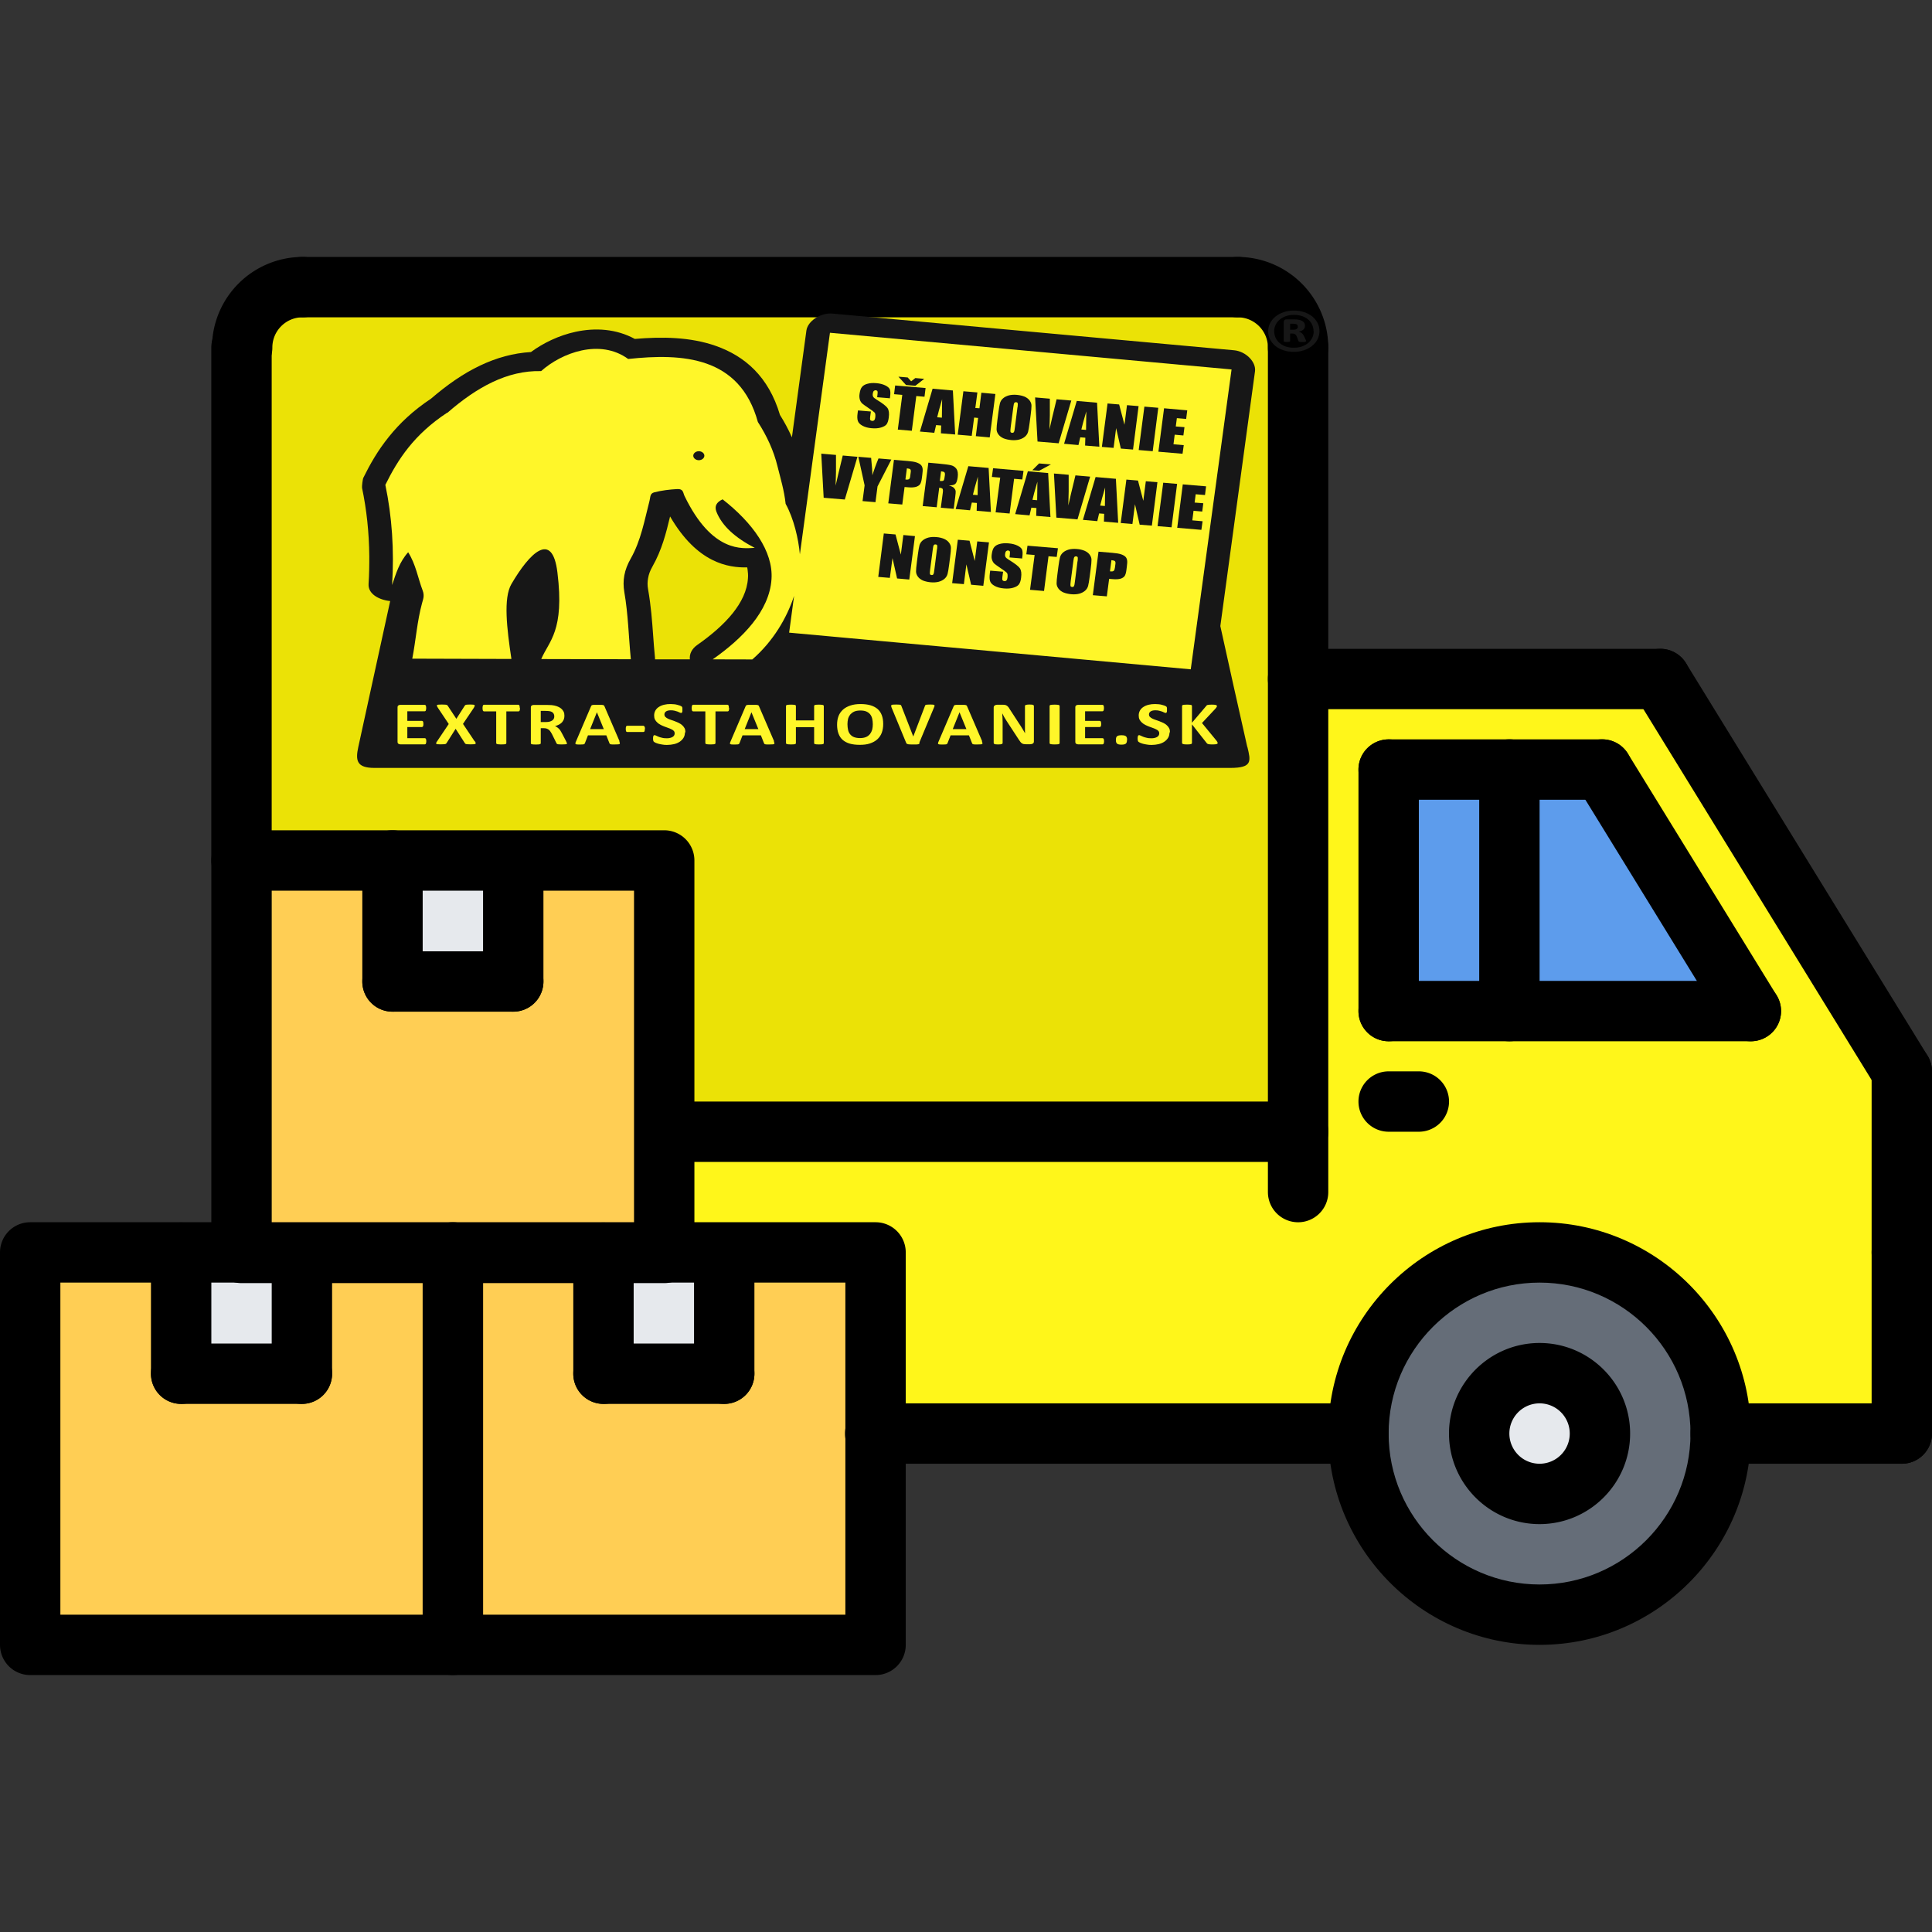
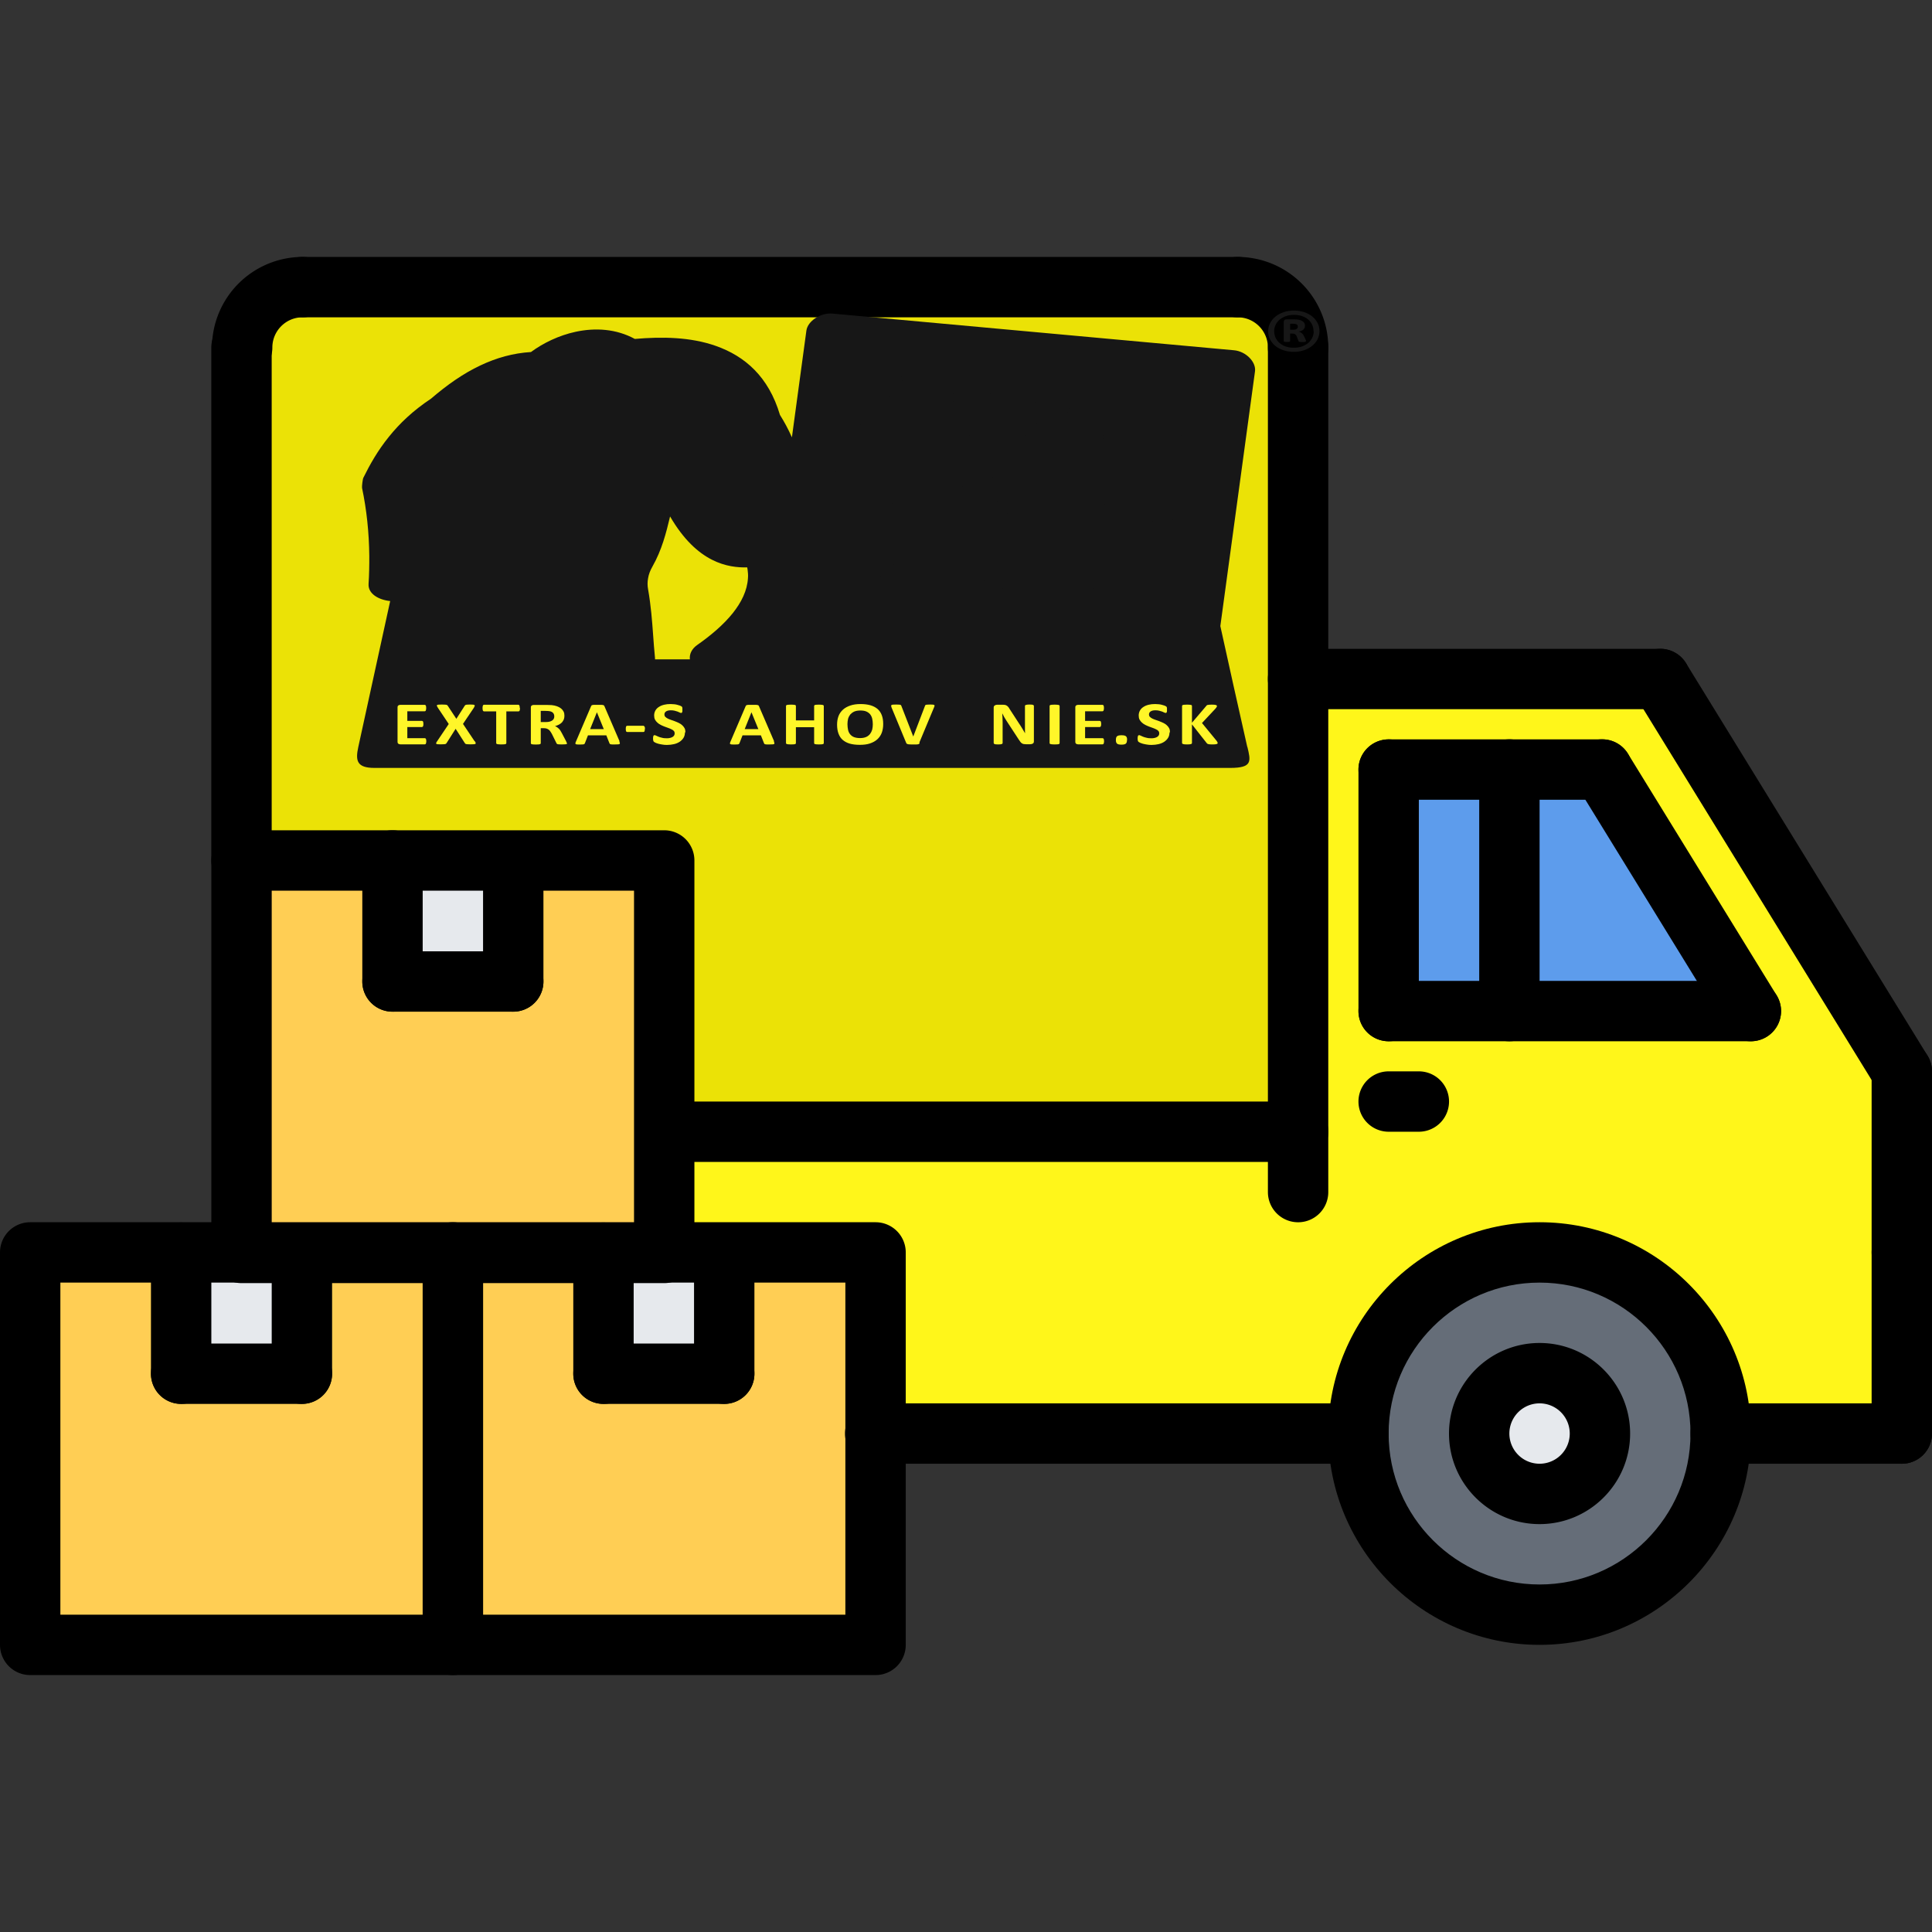
<svg xmlns="http://www.w3.org/2000/svg" xmlns:ns1="http://sodipodi.sourceforge.net/DTD/sodipodi-0.dtd" xmlns:ns2="http://www.inkscape.org/namespaces/inkscape" id="icons" version="1.1" viewBox="0 0 64 64" ns1:docname="stehovaci-auto.svg" ns2:version="0.92.4 (5da689c313, 2019-01-14)">
  <rect x="0" y="0" width="64" height="64" fill="#333333" stroke="none" />
  <ns1:namedview pagecolor="#ffffff" bordercolor="#666666" borderopacity="1" objecttolerance="10" gridtolerance="10" guidetolerance="10" ns2:pageopacity="0" ns2:pageshadow="2" ns2:window-width="1280" ns2:window-height="972" id="namedview101" showgrid="false" ns2:zoom="7.651571" ns2:cx="52.202165" ns2:cy="21.033429" ns2:window-x="-8" ns2:window-y="-8" ns2:window-maximized="1" ns2:current-layer="g583" />
  <defs id="defs97">
    <style id="style448" type="text/css">.fil0,.fil2,.fil3{fill:#2b2a29}.fil2,.fil3{fill-rule:nonzero}.fil2{fill:#fff61a}</style>
    <style id="style3808" type="text/css">
   
    .fil1 {fill:#FFF629}
    .fil0 {fill:#171717}
    .fil2 {fill:#FFF629;fill-rule:nonzero}
    .fil3 {fill:#171717;fill-rule:nonzero}
   
  </style>
  </defs>
  <g id="g10" fill="#e6e9ed">
    <path id="path2" d="M51 45.49a2 2 0 1 1 .001 3.999A2 2 0 0 1 51 45.49z" />
    <path id="path4" d="M23.99 41.51v4h-4V41.5H22v-.01h1.99z" />
    <path id="path6" d="M17 28.52v3.99h-4V28.5h4z" />
    <path id="path8" d="M10 41.51v4H6v-4.02h2v.01h2z" />
  </g>
  <path id="path12" fill="#5d9cec" d="M46 25.49h4v8h-4z" />
  <path id="path14" fill="#ebe206" fill-opacity="1" d="M43 22.49v15H22V28.5H8V11.51h.02c0-1.1.9-2 2-2H41a2 2 0 0 1 2 2z" />
  <path id="path16" d="M22 41.49v.01h-7v-.01z" />
  <path id="path18" fill="#5d9cec" d="M53.08 25.49l4.92 8h-8v-8z" />
  <path id="path20" fill="#fff61a" fill-opacity="1" d="M53.08 25.49H46v8h12zm-10.08-3h12l8 13v12h-6c0-3.32-2.69-6-6-6s-6 2.68-6 6H29v-6h-7v-4h21z" />
  <path id="path22" fill="#656d78" d="M51 41.49c3.31 0 6 2.68 6 6 0 3.31-2.69 6-6 6s-6-2.69-6-6c0-3.32 2.69-6 6-6zm2 6a2 2 0 1 0-3.999-.001A2 2 0 0 0 53 47.49z" />
  <path id="path24" fill="#ffce54" d="M22 37.49v4H8V28.5h5v4.01h4V28.5h5z" />
  <path id="path26" fill="#ffce54" d="M15 41.5v12.99H1v-13h5v4.02h4V41.5z" />
  <path id="path28" fill="#ffce54" d="M29 47.49v7H15V41.5h4.99v4.01h4v-4.02H29z" />
  <path id="path30" d="M63 42.488a1 1 0 0 1-1-1v-5.995a1 1 0 1 1 2 0v5.995a1 1 0 0 1-1 1z" />
  <path id="path32" d="M63.001 36.493a1 1 0 0 1-.853-.476l-8-13a1 1 0 0 1 1.703-1.049l8 13a1 1 0 0 1-.85 1.525z" />
  <path id="path34" d="M58.001 34.493a1 1 0 0 1-.853-.476l-4.924-8.002a1 1 0 1 1 1.703-1.049l4.924 8.002a1 1 0 0 1-.85 1.525z" />
  <path id="path36" d="M55 23.493H43.001a1 1 0 1 1 0-2H55a1 1 0 1 1 0 2z" />
  <path id="path38" d="M43.001 40.489a1 1 0 0 1-1-1V11.513a1 1 0 1 1 2 0V39.49a.999.999 0 0 1-1 .999z" />
  <path id="path40" d="M43.001 38.49H22.992a1 1 0 1 1 0-2h20.009a1 1 0 1 1 0 2z" />
  <path id="path42" d="M8 29.504a1 1 0 0 1-1-1V11.513a1 1 0 1 1 2 0v16.991a1 1 0 0 1-1 1z" />
  <path id="path44" d="M40.999 10.511H10.024a1 1 0 1 1 0-2h30.975a1 1 0 1 1 0 2z" />
  <path id="path46" d="M45 48.488H28.992a1 1 0 1 1 0-2H45a1 1 0 1 1 0 2z" />
  <path id="path48" d="M63 48.488a1 1 0 0 1-1-1v-6a1 1 0 1 1 2 0v6a1 1 0 0 1-1 1z" />
  <path id="path50" d="M51 50.488c-1.654 0-3-1.346-3-3s1.346-3 3-3 3 1.346 3 3-1.346 3-3 3zm0-4a1 1 0 1 0 0 2 1 1 0 0 0 0-2z" />
  <path id="path52" d="M51 54.488c-3.859 0-7-3.141-7-7s3.141-7 7-7 7 3.141 7 7-3.141 7-7 7zm0-12c-2.757 0-5 2.243-5 5s2.243 5 5 5 5-2.243 5-5-2.243-5-5-5z" />
  <path id="path54" d="M63 48.488h-6a1 1 0 1 1 0-2h6a1 1 0 1 1 0 2z" />
  <path id="path56" d="M46.001 34.493a1 1 0 0 1-1-1v-8a1 1 0 1 1 2 0v8a1 1 0 0 1-1 1z" />
  <path id="path58" d="M58 34.493H46.001a1 1 0 1 1 0-2H58a1 1 0 1 1 0 2z" />
  <path id="path60" d="M53.076 26.493h-7.075a1 1 0 1 1 0-2h7.075a1 1 0 1 1 0 2z" />
  <path id="path62" d="M50.001 34.493a1 1 0 0 1-1-1v-8.002a1 1 0 1 1 2 0v8.002a1 1 0 0 1-1 1z" />
  <path id="path64" d="M47.001 37.49h-1a1 1 0 1 1 0-2h1a1 1 0 1 1 0 2z" />
  <path id="path66" d="M15.002 55.489H1a1 1 0 0 1-1-1V41.488a1 1 0 0 1 1-1h14.002a1 1 0 0 1 1 1v13.001a1 1 0 0 1-1 1zM2 53.489h12.002V42.488H2z" />
  <path id="path68" d="M29.004 55.489H15.002a1 1 0 0 1-1-1V41.488a1 1 0 0 1 1-1h14.002a1 1 0 0 1 1 1v13.001a1 1 0 0 1-1 1zm-13.002-2h12.002V42.488H16.002z" />
  <path id="path70" d="M22.003 42.505H8.001a1 1 0 0 1-1-1V28.504a1 1 0 0 1 1-1h14.002a1 1 0 0 1 1 1v13.001a1 1 0 0 1-1 1zm-13.002-2h12.002V29.504H9.001z" />
  <path id="path72" d="M6.001 46.506a1 1 0 0 1-1-1v-4.009a1 1 0 1 1 2 0v4.009a1 1 0 0 1-1 1z" />
  <path id="path74" d="M10.001 46.506h-4a1 1 0 1 1 0-2h4a1 1 0 1 1 0 2z" />
  <path id="path76" d="M10.001 46.506a1 1 0 0 1-1-1v-3.992a1 1 0 1 1 2 0v3.992a1 1 0 0 1-1 1z" />
  <path id="path78" d="M19.991 46.506a1 1 0 0 1-1-1v-4.009a1 1 0 1 1 2 0v4.009a1 1 0 0 1-1 1z" />
  <path id="path80" d="M23.991 46.506h-4a1 1 0 1 1 0-2h4a1 1 0 1 1 0 2z" />
  <path id="path82" d="M23.991 46.506a1 1 0 0 1-1-1v-3.992a1 1 0 1 1 2 0v3.992a1 1 0 0 1-1 1z" />
  <path id="path84" d="M13.002 33.513a1 1 0 0 1-1-1v-4.009a1 1 0 1 1 2 0v4.009a1 1 0 0 1-1 1z" />
  <path id="path86" d="M17.002 33.513h-4a1 1 0 1 1 0-2h4a1 1 0 1 1 0 2z" />
  <path id="path88" d="M17.002 33.513a1 1 0 0 1-1-1v-3.992a1 1 0 1 1 2 0v3.992a1 1 0 0 1-1 1z" />
  <path id="path90" d="M8.022 12.513a1 1 0 0 1-1-1 3.006 3.006 0 0 1 3.002-3.002 1 1 0 1 1 0 2c-.553 0-1.002.449-1.002 1.002s-.447 1-1 1z" />
  <path id="path92" d="M43.001 12.513c-.553 0-1-.447-1-1s-.449-1.002-1.002-1.002a1 1 0 1 1 0-2 3.006 3.006 0 0 1 3.002 3.002 1 1 0 0 1-1 1z" />
  <g id="g583" transform="matrix(0.004,0,0,0.003,10.61,6.643)" style="clip-rule:evenodd;fill-rule:evenodd;image-rendering:optimizeQuality;shape-rendering:geometricPrecision;text-rendering:geometricPrecision">
    <g style="clip-rule:evenodd;fill-rule:evenodd;image-rendering:optimizeQuality;shape-rendering:geometricPrecision;text-rendering:geometricPrecision" id="g3953" transform="matrix(1,0,0,1.08,-6217.206,-11999.902)">
      <g id="Layer_x0020_1">
        <g id="_706801768">
          <path id="path3813" d="m 8989,15802 h 289 c -5,-52 14,-107 62,-148 110,-95 215,-204 293,-324 71,-110 120,-230 126,-359 0,0 0,0 0,0 2,-29 0,-58 -3,-86 -1,-8 -2,-15 -3,-23 -156,4 -414,-42 -639,-521 -33,170 -68,342 -146,512 -19,41 -31,80 -36,119 -6,38 -6,76 0,115 24,169 33,321 42,473 4,69 8,138 15,225 0,6 1,12 0,18 z m 4906,895 c 28,145 44,215 -142,215 H 6666 c -146,0 -159,-73 -134,-214 l 264,-1492 c -95,-12 -184,-74 -179,-174 v 0 c 3,-53 4,-101 5,-144 1,-48 1,-96 1,-142 -2,-242 -22,-474 -60,-697 -2,-14 5,-91 11,-104 56,-140 120,-279 211,-418 89,-137 200,-268 349,-390 131,-139 266,-257 409,-340 133,-78 272,-126 419,-137 101,-92 231,-170 370,-207 163,-43 335,-31 490,73 227,-24 460,-20 670,71 242,105 438,315 532,706 36,71 69,146 97,224 1,2 1,3 2,5 l 120,-1092 c 11,-97 118,-184 216,-173 l 3326,375 c 97,11 184,119 173,216 l -287,2604 c 73,412 148,824 223,1235 z" class="fil0" ns2:connector-curvature="0" style="fill:#171717" />
-           <path id="path3815" d="m 7270,13281 c 241,-259 495,-435 776,-426 169,-187 487,-335 721,-124 447,-59 924,-30 1074,644 75,144 131,293 163,455 24,120 55,244 67,382 68,152 106,357 118,516 l 249,-2265 3326,375 -338,3066 -3326,-375 41,-376 c -60,225 -172,463 -346,650 -109,0 -219,-1 -328,-1 244,-211 470,-491 487,-821 15,-283 -157,-576 -405,-815 -51,29 -68,70 -52,124 47,150 160,271 318,372 -98,6 -352,56 -582,-532 -12,-31 -8,-72 -59,-69 -64,4 -129,14 -190,33 -39,12 -32,51 -40,86 -42,200 -71,407 -156,592 -54,117 -69,224 -53,342 32,227 36,458 54,687 -247,-1 -494,-2 -742,-2 64,-186 194,-285 134,-886 -43,-434 -232,-196 -381,119 -68,144 -38,454 0,766 -274,-1 -548,-2 -821,-3 30,-190 40,-383 81,-568 8,-38 22,-73 5,-129 -40,-130 -56,-265 -120,-391 -73,100 -101,218 -133,335 18,-358 -1,-699 -56,-1024 104,-261 238,-515 511,-737 z" class="fil1" ns2:connector-curvature="0" style="fill:#fff629" />
          <path id="path3817" d="m 9352,13674 c 25,0 46,21 46,46 0,25 -21,46 -46,46 -25,0 -46,-21 -46,-46 0,-25 21,-46 46,-46 z" class="fil0" ns2:connector-curvature="0" style="fill:#171717" />
          <path id="path3819" d="m 7095,16638 c 0,6 0,11 -1,15 -1,4 -1,7 -2,10 -1,3 -2,4 -4,6 -1,1 -3,2 -5,2 h -202 c -7,0 -13,-2 -17,-6 -5,-4 -7,-11 -7,-20 v -352 c 0,-9 2,-16 7,-20 5,-4 10,-6 17,-6 h 201 c 2,0 4,1 5,2 1,1 3,3 4,5 1,3 2,6 2,10 1,4 1,9 1,16 0,6 0,11 -1,15 -1,4 -1,7 -2,10 -1,3 -2,4 -4,6 -1,1 -3,2 -5,2 h -144 v 98 h 121 c 2,0 4,1 5,2 2,1 3,3 4,5 1,2 2,6 2,10 1,4 1,9 1,15 0,6 0,11 -1,15 -1,4 -1,7 -2,9 -1,2 -2,4 -4,5 -1,1 -3,2 -5,2 h -121 v 114 h 145 c 2,0 4,1 5,2 2,1 3,3 4,6 1,2 2,6 2,10 1,4 1,9 1,15 z" class="fil2" ns2:connector-curvature="0" style="fill:#fff629;fill-rule:nonzero" />
          <path d="m 7497,16639 c 4,7 6,13 7,17 1,4 0,8 -2,10 -3,2 -7,4 -14,4 -7,1 -16,1 -27,1 -10,0 -17,0 -23,-1 -6,0 -10,-1 -13,-2 -3,-1 -6,-2 -7,-4 -1,-2 -3,-4 -4,-6 l -76,-146 -75,146 c -1,2 -3,5 -4,6 -1,2 -4,3 -7,4 -3,1 -8,2 -14,2 -6,0 -13,1 -23,1 -11,0 -19,0 -25,-1 -6,-1 -10,-2 -12,-4 -2,-2 -2,-6 -1,-10 1,-4 4,-10 8,-17 l 96,-176 -90,-166 c -4,-8 -6,-14 -8,-18 -1,-4 -1,-8 2,-10 2,-2 7,-4 13,-4 6,-1 16,-1 27,-1 10,0 18,0 23,1 6,0 10,1 14,2 3,1 6,2 7,4 1,2 3,4 4,6 l 71,133 69,-133 c 1,-2 3,-5 4,-6 1,-2 4,-3 6,-4 3,-1 7,-2 12,-2 5,0 13,-1 22,-1 10,0 19,0 25,1 6,1 10,2 12,4 2,2 3,6 2,10 -1,4 -4,10 -7,18 l -90,165 96,177 z" class="fil2" id="1" ns2:connector-curvature="0" style="fill:#fff629;fill-rule:nonzero" />
          <path d="m 7871,16300 c 0,6 0,11 -1,16 -1,4 -1,8 -2,10 -1,3 -2,5 -4,6 -1,1 -3,2 -5,2 h -101 v 325 c 0,2 -1,4 -2,6 -1,2 -4,3 -7,4 -3,1 -7,2 -13,2 -5,1 -12,1 -20,1 -8,0 -14,0 -20,-1 -5,-1 -10,-1 -13,-2 -3,-1 -5,-2 -7,-4 -1,-2 -2,-4 -2,-6 v -325 h -101 c -2,0 -4,-1 -5,-2 -1,-1 -3,-3 -4,-6 -1,-3 -2,-6 -2,-10 -1,-4 -1,-9 -1,-16 0,-6 0,-11 1,-16 1,-4 1,-8 2,-10 1,-3 2,-4 4,-6 1,-1 3,-2 5,-2 h 284 c 2,0 4,1 5,2 2,1 3,3 4,6 1,3 2,6 2,10 1,4 1,10 1,16 z" class="fil2" id="2" ns2:connector-curvature="0" style="fill:#fff629;fill-rule:nonzero" />
          <path d="m 8261,16659 c 0,2 0,4 -1,6 -1,2 -3,3 -6,4 -3,1 -8,2 -14,2 -6,0 -14,1 -25,1 -9,0 -16,0 -21,-1 -5,0 -9,-1 -12,-2 -3,-1 -5,-3 -6,-4 -1,-2 -2,-4 -3,-6 l -36,-90 c -4,-10 -9,-19 -13,-27 -4,-8 -9,-15 -14,-20 -5,-5 -11,-9 -18,-12 -7,-3 -14,-4 -23,-4 h -26 v 154 c 0,2 -1,4 -2,6 -1,2 -4,3 -7,4 -3,1 -7,2 -12,2 -5,1 -12,1 -20,1 -8,0 -14,0 -20,-1 -5,-1 -9,-1 -13,-2 -3,-1 -5,-2 -6,-4 -1,-2 -2,-4 -2,-6 v -366 c 0,-9 2,-16 7,-20 5,-4 10,-6 17,-6 h 104 c 11,0 19,0 26,1 7,0 13,1 19,1 16,2 31,6 44,12 13,6 24,13 33,22 9,9 16,20 21,32 5,12 7,26 7,43 0,13 -2,26 -5,37 -4,11 -9,21 -15,30 -7,9 -15,16 -25,23 -10,6 -21,12 -33,16 6,3 12,6 17,11 5,4 10,9 15,15 5,6 9,13 13,20 4,8 8,16 12,26 l 34,80 c 3,8 5,14 6,17 1,4 2,6 2,9 z m -106,-274 c 0,-13 -3,-25 -9,-34 -6,-9 -16,-16 -30,-19 -4,-1 -9,-2 -14,-2 -5,-1 -13,-1 -22,-1 h -37 v 114 h 42 c 12,0 22,-1 31,-4 9,-3 16,-7 22,-12 6,-5 10,-11 13,-18 3,-7 4,-15 4,-24 z" class="fil2" id="3" ns2:connector-curvature="0" style="fill:#fff629;fill-rule:nonzero" />
          <path d="m 8693,16639 c 2,7 4,13 5,18 1,4 0,8 -2,10 -2,2 -6,4 -12,4 -6,1 -14,1 -24,1 -11,0 -19,0 -25,0 -6,0 -10,-1 -14,-2 -3,-1 -5,-2 -6,-4 -1,-2 -2,-4 -3,-6 l -26,-81 h -152 l -25,79 c -1,3 -2,5 -3,7 -1,2 -4,4 -6,5 -3,1 -7,2 -13,2 -6,0 -13,1 -22,1 -10,0 -17,0 -22,-1 -5,-1 -9,-2 -11,-4 -2,-2 -3,-6 -2,-10 1,-4 2,-10 5,-17 l 124,-358 c 1,-4 3,-6 4,-9 2,-2 4,-4 8,-5 4,-1 9,-2 15,-2 6,0 15,0 26,0 12,0 22,0 29,0 7,0 13,1 17,2 4,1 7,3 9,5 2,2 3,5 4,9 l 125,358 z m -185,-296 v 0 l -56,172 h 113 z" class="fil2" id="4" ns2:connector-curvature="0" style="fill:#fff629;fill-rule:nonzero" />
          <path d="m 9237,16549 c 0,21 -4,40 -12,56 -8,16 -19,29 -32,40 -14,11 -29,19 -47,24 -18,5 -37,8 -58,8 -14,0 -27,-1 -39,-4 -12,-2 -22,-5 -32,-8 -9,-3 -17,-7 -23,-10 -6,-4 -11,-7 -13,-9 -3,-3 -5,-7 -6,-12 -1,-5 -2,-12 -2,-22 0,-6 0,-12 1,-16 0,-4 1,-8 2,-11 1,-3 2,-5 4,-6 2,-1 3,-2 6,-2 3,0 7,2 12,5 5,3 12,7 20,11 8,4 18,8 30,11 11,4 25,5 40,5 10,0 19,-1 27,-4 8,-2 15,-6 20,-10 6,-4 10,-10 13,-16 3,-6 4,-14 4,-21 0,-9 -2,-17 -7,-24 -5,-7 -11,-12 -20,-17 -8,-5 -17,-10 -27,-14 -10,-4 -21,-9 -31,-14 -11,-5 -21,-11 -31,-17 -10,-6 -19,-14 -27,-23 -8,-9 -15,-19 -20,-31 -5,-12 -7,-26 -7,-43 0,-19 4,-36 11,-51 7,-15 17,-27 29,-36 12,-10 26,-17 43,-22 16,-5 34,-7 53,-7 9,0 19,1 29,2 10,1 19,3 27,6 8,3 16,5 22,8 6,3 11,6 13,8 2,2 3,4 4,5 1,1 1,3 2,6 1,2 1,5 1,9 0,4 0,8 0,14 0,6 0,11 0,15 0,4 -1,8 -2,10 -1,3 -2,5 -3,6 -1,1 -3,2 -6,2 -2,0 -6,-1 -11,-4 -5,-3 -11,-6 -18,-10 -7,-3 -16,-6 -25,-9 -10,-3 -20,-4 -31,-4 -9,0 -17,1 -23,3 -7,2 -12,5 -17,9 -4,4 -8,8 -10,14 -2,5 -3,11 -3,17 0,9 2,17 7,23 5,7 11,12 20,18 8,5 18,10 28,14 10,4 21,9 32,14 11,5 21,11 32,17 10,6 20,14 28,23 8,9 15,19 20,31 5,12 7,26 7,42 z" class="fil2" id="5" ns2:connector-curvature="0" style="fill:#fff629;fill-rule:nonzero" />
-           <path d="m 9603,16300 c 0,6 0,11 -1,16 -1,4 -1,8 -2,10 -1,3 -2,5 -4,6 -1,1 -3,2 -5,2 h -101 v 325 c 0,2 -1,4 -2,6 -1,2 -4,3 -7,4 -3,1 -7,2 -13,2 -5,1 -12,1 -20,1 -8,0 -14,0 -20,-1 -5,-1 -10,-1 -13,-2 -3,-1 -5,-2 -7,-4 -1,-2 -2,-4 -2,-6 v -325 h -101 c -2,0 -4,-1 -5,-2 -1,-1 -3,-3 -4,-6 -1,-3 -2,-6 -2,-10 -1,-4 -1,-9 -1,-16 0,-6 0,-11 1,-16 1,-4 1,-8 2,-10 1,-3 2,-4 4,-6 1,-1 3,-2 5,-2 h 284 c 2,0 4,1 5,2 2,1 3,3 4,6 1,3 2,6 2,10 1,4 1,10 1,16 z" class="fil2" id="6" ns2:connector-curvature="0" style="fill:#fff629;fill-rule:nonzero" />
          <path d="m 9973,16639 c 2,7 4,13 5,18 1,4 0,8 -2,10 -2,2 -6,4 -12,4 -6,1 -14,1 -24,1 -11,0 -19,0 -25,0 -6,0 -10,-1 -14,-2 -3,-1 -5,-2 -6,-4 -1,-2 -2,-4 -3,-6 l -26,-81 h -152 l -25,79 c -1,3 -2,5 -3,7 -1,2 -4,4 -6,5 -3,1 -7,2 -13,2 -6,0 -13,1 -22,1 -10,0 -17,0 -22,-1 -5,-1 -9,-2 -11,-4 -2,-2 -3,-6 -2,-10 1,-4 2,-10 5,-17 l 124,-358 c 1,-4 3,-6 4,-9 2,-2 4,-4 8,-5 4,-1 9,-2 15,-2 6,0 15,0 26,0 12,0 22,0 29,0 7,0 13,1 17,2 4,1 7,3 9,5 2,2 3,5 4,9 l 125,358 z m -185,-296 v 0 l -56,172 h 113 z" class="fil2" id="7" ns2:connector-curvature="0" style="fill:#fff629;fill-rule:nonzero" />
          <path d="m 10387,16659 c 0,2 -1,4 -2,6 -1,2 -4,3 -7,4 -3,1 -7,2 -12,2 -5,1 -12,1 -19,1 -8,0 -15,0 -20,-1 -5,-1 -9,-1 -12,-2 -3,-1 -5,-2 -6,-4 -1,-2 -2,-4 -2,-6 v -163 h -151 v 163 c 0,2 -1,4 -2,6 -1,2 -3,3 -6,4 -3,1 -7,2 -12,2 -5,1 -12,1 -20,1 -8,0 -14,0 -20,-1 -5,-1 -9,-1 -13,-2 -3,-1 -5,-2 -7,-4 -1,-2 -2,-4 -2,-6 v -381 c 0,-2 1,-4 2,-6 1,-2 4,-3 7,-4 3,-1 7,-2 13,-2 5,-1 12,-1 20,-1 8,0 15,0 20,1 5,1 9,1 12,2 3,1 5,2 6,4 1,2 2,4 2,6 v 148 h 151 v -148 c 0,-2 1,-4 2,-6 1,-2 4,-3 6,-4 3,-1 7,-2 12,-2 5,-1 12,-1 20,-1 8,0 14,0 19,1 5,1 9,1 12,2 3,1 5,2 7,4 1,2 2,4 2,6 z" class="fil2" id="8" ns2:connector-curvature="0" style="fill:#fff629;fill-rule:nonzero" />
          <path d="m 10879,16463 c 0,33 -4,63 -12,90 -8,26 -21,49 -37,67 -16,18 -37,32 -61,42 -24,10 -52,14 -84,14 -31,0 -59,-4 -82,-12 -23,-8 -43,-21 -59,-38 -16,-17 -27,-38 -35,-64 -8,-26 -12,-57 -12,-92 0,-33 4,-62 12,-88 8,-26 21,-48 37,-66 16,-18 37,-32 61,-42 24,-10 52,-15 84,-15 31,0 57,4 81,12 23,8 43,21 59,37 16,17 28,38 36,64 8,26 12,56 12,91 z m -86,4 c 0,-21 -2,-40 -5,-58 -3,-17 -9,-32 -17,-45 -8,-12 -19,-22 -32,-29 -13,-7 -30,-10 -50,-10 -20,0 -37,4 -50,11 -14,8 -24,18 -33,30 -8,13 -14,27 -18,44 -3,17 -5,35 -5,54 0,22 2,42 5,59 3,18 9,33 17,45 8,12 18,22 32,29 13,6 30,10 50,10 20,0 37,-4 50,-11 14,-7 24,-18 33,-31 8,-13 14,-28 18,-45 3,-17 5,-35 5,-55 z" class="fil2" id="9" ns2:connector-curvature="0" style="fill:#fff629;fill-rule:nonzero" />
          <path d="m 11181,16656 c -1,4 -2,6 -4,9 -2,2 -4,4 -8,5 -4,1 -9,2 -15,2 -6,0 -15,0 -25,0 -8,0 -15,0 -21,0 -6,0 -11,0 -15,-1 -4,0 -8,-1 -10,-2 -3,-1 -5,-2 -7,-3 -2,-1 -3,-3 -4,-4 -1,-2 -2,-4 -3,-7 l -120,-358 c -2,-8 -4,-13 -4,-18 -1,-4 0,-8 3,-10 3,-2 7,-4 13,-4 6,-1 15,-1 26,-1 10,0 17,0 22,1 5,0 10,1 12,2 3,1 5,3 6,5 1,2 2,5 3,8 l 98,311 v 0 l 96,-310 c 1,-4 2,-6 3,-9 1,-2 3,-4 6,-5 3,-1 7,-2 13,-2 6,0 13,-1 23,-1 10,0 17,0 22,1 5,1 9,2 11,4 2,2 3,6 2,10 -1,4 -2,10 -5,17 l -121,358 z" class="fil2" id="10" ns2:connector-curvature="0" style="fill:#fff629;fill-rule:nonzero" />
-           <path d="m 11696,16639 c 2,7 4,13 5,18 1,4 0,8 -2,10 -2,2 -6,4 -12,4 -6,1 -14,1 -24,1 -11,0 -19,0 -25,0 -6,0 -10,-1 -14,-2 -3,-1 -5,-2 -6,-4 -1,-2 -2,-4 -3,-6 l -26,-81 h -152 l -25,79 c -1,3 -2,5 -3,7 -1,2 -4,4 -6,5 -3,1 -7,2 -13,2 -6,0 -13,1 -22,1 -10,0 -17,0 -22,-1 -5,-1 -9,-2 -11,-4 -2,-2 -3,-6 -2,-10 1,-4 2,-10 5,-17 l 124,-358 c 1,-4 3,-6 4,-9 2,-2 4,-4 8,-5 4,-1 9,-2 15,-2 6,0 15,0 26,0 12,0 22,0 29,0 7,0 13,1 17,2 4,1 7,3 9,5 2,2 3,5 4,9 l 125,358 z m -185,-296 v 0 l -56,172 h 113 z" class="fil2" id="11" ns2:connector-curvature="0" style="fill:#fff629;fill-rule:nonzero" />
          <path d="m 12127,16641 c 0,5 -1,9 -2,13 -2,4 -4,7 -7,9 -3,2 -6,4 -10,5 -4,1 -8,2 -12,2 h -35 c -7,0 -14,-1 -19,-2 -5,-1 -10,-4 -15,-8 -5,-4 -9,-9 -13,-16 -4,-6 -9,-15 -14,-25 l -100,-189 c -6,-11 -12,-23 -18,-36 -6,-13 -11,-26 -16,-38 h -1 c 1,15 1,30 2,45 0,15 1,30 1,46 v 211 c 0,2 -1,4 -2,6 -1,2 -3,3 -6,4 -3,1 -7,2 -11,3 -5,1 -11,1 -18,1 -7,0 -13,0 -18,-1 -5,-1 -9,-1 -11,-3 -3,-1 -5,-3 -6,-4 -1,-2 -2,-4 -2,-6 v -363 c 0,-10 3,-17 9,-22 6,-5 13,-7 21,-7 h 44 c 8,0 15,1 20,2 5,1 10,4 14,7 4,3 8,7 12,13 4,5 8,12 11,20 l 78,148 c 5,9 9,18 14,26 4,9 9,17 13,26 4,9 8,17 12,25 4,8 8,17 12,25 v 0 c -1,-15 -1,-30 -1,-46 0,-16 0,-31 0,-45 v -189 c 0,-2 1,-4 2,-6 1,-2 3,-3 6,-4 3,-1 7,-2 12,-3 5,-1 11,-1 18,-1 7,0 13,0 18,1 5,1 8,1 11,3 3,1 4,3 5,4 1,2 2,4 2,6 z" class="fil2" id="12" ns2:connector-curvature="0" style="fill:#fff629;fill-rule:nonzero" />
          <path d="m 12340,16659 c 0,2 -1,4 -2,6 -1,2 -4,3 -7,4 -3,1 -7,2 -12,2 -5,1 -12,1 -20,1 -8,0 -14,0 -20,-1 -5,-1 -10,-1 -13,-2 -3,-1 -5,-2 -7,-4 -1,-2 -2,-4 -2,-6 v -381 c 0,-2 1,-4 2,-6 1,-2 4,-3 7,-4 3,-1 7,-2 13,-2 5,-1 12,-1 20,-1 8,0 15,0 20,1 5,1 9,1 12,2 3,1 5,2 7,4 1,2 2,4 2,6 z" class="fil2" id="13" ns2:connector-curvature="0" style="fill:#fff629;fill-rule:nonzero" />
          <path d="m 12708,16638 c 0,6 0,11 -1,15 -1,4 -1,7 -2,10 -1,3 -2,4 -4,6 -1,1 -3,2 -5,2 h -202 c -7,0 -13,-2 -17,-6 -5,-4 -7,-11 -7,-20 v -352 c 0,-9 2,-16 7,-20 5,-4 10,-6 17,-6 h 201 c 2,0 4,1 5,2 1,1 3,3 4,5 1,3 2,6 2,10 1,4 1,9 1,16 0,6 0,11 -1,15 -1,4 -1,7 -2,10 -1,3 -2,4 -4,6 -1,1 -3,2 -5,2 h -144 v 98 h 121 c 2,0 4,1 5,2 2,1 3,3 4,5 1,2 2,6 2,10 1,4 1,9 1,15 0,6 0,11 -1,15 -1,4 -1,7 -2,9 -1,2 -2,4 -4,5 -1,1 -3,2 -5,2 h -121 v 114 h 145 c 2,0 4,1 5,2 2,1 3,3 4,6 1,2 2,6 2,10 1,4 1,9 1,15 z" class="fil2" id="14" ns2:connector-curvature="0" style="fill:#fff629;fill-rule:nonzero" />
          <path d="m 13250,16549 c 0,21 -4,40 -12,56 -8,16 -19,29 -32,40 -14,11 -29,19 -47,24 -18,5 -37,8 -58,8 -14,0 -27,-1 -39,-4 -12,-2 -22,-5 -32,-8 -9,-3 -17,-7 -23,-10 -6,-4 -11,-7 -13,-9 -3,-3 -5,-7 -6,-12 -1,-5 -2,-12 -2,-22 0,-6 0,-12 1,-16 0,-4 1,-8 2,-11 1,-3 2,-5 4,-6 2,-1 3,-2 6,-2 3,0 7,2 12,5 5,3 12,7 20,11 8,4 18,8 30,11 11,4 25,5 40,5 10,0 19,-1 27,-4 8,-2 15,-6 20,-10 6,-4 10,-10 13,-16 3,-6 4,-14 4,-21 0,-9 -2,-17 -7,-24 -5,-7 -11,-12 -20,-17 -8,-5 -17,-10 -27,-14 -10,-4 -21,-9 -31,-14 -11,-5 -21,-11 -31,-17 -10,-6 -19,-14 -27,-23 -8,-9 -15,-19 -20,-31 -5,-12 -7,-26 -7,-43 0,-19 4,-36 11,-51 7,-15 17,-27 29,-36 12,-10 26,-17 43,-22 16,-5 34,-7 53,-7 9,0 19,1 29,2 10,1 19,3 27,6 8,3 16,5 22,8 6,3 11,6 13,8 2,2 3,4 4,5 1,1 1,3 2,6 1,2 1,5 1,9 0,4 0,8 0,14 0,6 0,11 0,15 0,4 -1,8 -2,10 -1,3 -2,5 -3,6 -1,1 -3,2 -6,2 -2,0 -6,-1 -11,-4 -5,-3 -11,-6 -18,-10 -7,-3 -16,-6 -25,-9 -10,-3 -20,-4 -31,-4 -9,0 -17,1 -23,3 -7,2 -12,5 -17,9 -4,4 -8,8 -10,14 -2,5 -3,11 -3,17 0,9 2,17 7,23 5,7 11,12 20,18 8,5 18,10 28,14 10,4 21,9 32,14 11,5 21,11 32,17 10,6 20,14 28,23 8,9 15,19 20,31 5,12 7,26 7,42 z" class="fil2" id="15" ns2:connector-curvature="0" style="fill:#fff629;fill-rule:nonzero" />
          <path d="m 13649,16658 c 0,2 -1,4 -2,6 -1,2 -3,3 -7,4 -3,1 -8,2 -13,3 -6,1 -13,1 -21,1 -14,0 -23,-1 -29,-2 -6,-1 -10,-3 -13,-5 -3,-2 -5,-5 -6,-7 l -122,-191 v 191 c 0,2 -1,4 -2,6 -1,2 -3,3 -6,4 -3,1 -7,2 -12,3 -5,1 -12,1 -20,1 -8,0 -14,0 -20,-1 -5,-1 -9,-1 -13,-3 -3,-1 -5,-3 -7,-4 -1,-2 -2,-4 -2,-6 v -380 c 0,-2 1,-4 2,-6 1,-2 4,-3 7,-4 3,-1 7,-2 13,-2 5,-1 12,-1 20,-1 8,0 15,0 20,1 5,1 9,1 12,2 3,1 5,2 6,4 1,2 2,4 2,6 v 172 l 118,-171 c 1,-3 3,-5 5,-7 2,-2 5,-3 8,-4 3,-1 8,-2 13,-2 5,0 12,-1 20,-1 8,0 15,0 21,1 5,1 10,1 13,3 3,1 5,3 7,4 1,2 2,4 2,6 0,4 -1,7 -3,11 -2,4 -5,10 -11,18 l -110,145 121,182 c 5,9 7,14 8,17 1,3 1,5 1,7 z" class="fil2" id="16" ns2:connector-curvature="0" style="fill:#fff629;fill-rule:nonzero" />
          <path d="m 8905,16513 c 0,12 -1,21 -3,25 -2,5 -6,7 -11,7 h -130 c -5,0 -9,-2 -11,-7 -2,-5 -3,-13 -3,-25 0,-12 1,-20 3,-25 2,-5 6,-7 11,-7 h 130 c 3,0 5,1 6,2 2,1 3,3 5,5 1,2 2,6 3,10 1,4 1,9 1,15 z" class="fil2" id="17" ns2:connector-curvature="0" style="fill:#fff629;fill-rule:nonzero" />
          <path d="m 12898,16625 c 0,19 -3,32 -10,39 -7,7 -19,10 -36,10 -17,0 -30,-3 -36,-10 -7,-7 -10,-19 -10,-37 0,-19 3,-33 10,-39 7,-7 19,-10 37,-10 17,0 29,3 36,10 7,7 10,19 10,38 z" class="fil2" id="18" ns2:connector-curvature="0" style="fill:#fff629;fill-rule:nonzero" />
          <path id="path3839" d="m 14492,12447 c 0,30 -6,57 -16,83 -11,26 -26,48 -45,67 -19,19 -42,34 -68,45 -26,11 -54,16 -84,16 -31,0 -59,-5 -85,-16 -26,-11 -48,-25 -67,-44 -19,-19 -33,-41 -44,-66 -11,-26 -16,-54 -16,-85 0,-30 6,-57 16,-83 11,-26 26,-48 45,-67 19,-19 42,-34 68,-45 26,-11 54,-16 84,-16 31,0 59,5 85,16 26,11 48,25 67,44 19,19 33,41 44,66 11,26 16,54 16,84 z m -49,3 c 0,-26 -4,-49 -12,-70 -8,-21 -19,-39 -34,-54 -14,-15 -32,-26 -51,-34 -20,-8 -41,-12 -65,-12 -25,0 -47,4 -67,13 -20,9 -37,21 -52,36 -14,15 -26,33 -33,53 -8,20 -12,41 -12,64 0,25 4,49 12,69 8,21 19,39 34,54 14,15 32,27 51,35 20,8 41,12 65,12 25,0 47,-4 68,-13 20,-9 37,-21 52,-36 14,-15 25,-33 33,-53 8,-20 12,-41 12,-64 z m -64,99 c 0,1 0,3 -1,4 -1,1 -2,2 -4,3 -2,1 -5,1 -9,1 -4,0 -9,1 -16,1 -6,0 -11,0 -15,-1 -4,0 -7,-1 -9,-2 -2,-1 -4,-2 -5,-4 -1,-2 -2,-4 -3,-7 l -11,-37 c -4,-13 -9,-23 -15,-28 -6,-5 -15,-8 -27,-8 h -15 v 76 c 0,4 -2,7 -5,8 -3,1 -10,2 -21,2 -11,0 -19,-1 -22,-2 -4,-1 -5,-4 -5,-8 v -195 c 0,-8 2,-14 6,-19 4,-5 10,-7 18,-7 h 62 c 15,0 27,1 38,4 11,2 20,6 28,12 8,5 14,12 18,20 4,8 6,18 6,29 0,17 -5,31 -14,40 -9,10 -22,16 -38,20 9,3 17,8 24,15 8,7 14,17 20,31 l 13,35 c 3,8 4,14 4,16 z m -67,-150 c 0,-4 -1,-8 -1,-11 -1,-4 -3,-7 -6,-9 -3,-3 -7,-5 -12,-6 -5,-1 -11,-2 -19,-2 h -25 v 61 h 24 c 15,0 26,-3 31,-9 6,-6 9,-13 9,-23 z" class="fil0" ns2:connector-curvature="0" style="fill:#171717" />
          <path id="path3841" d="m 10936,13133 -107,-11 3,-33 c 2,-15 1,-25 -1,-30 -2,-4 -7,-7 -13,-8 -7,-1 -12,2 -17,7 -4,5 -7,14 -8,25 -2,15 -1,26 3,34 3,8 13,18 30,31 48,36 78,65 89,85 11,21 15,53 10,97 -3,32 -10,55 -18,69 -9,14 -25,25 -47,33 -22,8 -47,10 -76,7 -31,-3 -57,-12 -77,-26 -21,-14 -33,-30 -38,-49 -5,-19 -6,-45 -2,-78 l 3,-29 107,11 -6,54 c -2,17 -1,27 1,33 2,5 8,8 15,9 8,1 14,-2 18,-7 4,-6 7,-14 8,-26 3,-26 1,-44 -5,-52 -7,-9 -23,-24 -50,-46 -27,-22 -44,-38 -53,-47 -8,-10 -15,-22 -19,-38 -4,-16 -6,-36 -3,-59 4,-34 10,-58 21,-73 10,-15 26,-26 46,-32 20,-7 44,-9 71,-6 30,3 55,11 75,23 20,12 33,26 38,41 5,15 6,41 2,76 l -2,18 z" class="fil3" ns2:connector-curvature="0" style="fill:#171717;fill-rule:nonzero" />
          <path d="m 11230,13028 -9,89 -68,-7 -37,355 -116,-12 37,-355 -68,-7 9,-89 z m -119,-69 34,-33 74,8 -74,71 -77,-8 -63,-85 77,8 28,39 z" class="fil3" id="path3843" ns2:connector-curvature="0" style="fill:#171717;fill-rule:nonzero" />
          <path d="m 11456,13052 19,451 -118,-12 2,-80 -42,-4 -15,79 -119,-13 105,-438 167,18 z m -91,279 c 0,-51 1,-114 2,-189 -20,84 -34,146 -41,185 z" class="fil3" id="path3845" ns2:connector-curvature="0" style="fill:#171717;fill-rule:nonzero" />
          <polygon points="11543,13061 11659,13073 11642,13232 11676,13235 11692,13076 11808,13089 11761,13533 11646,13520 11665,13334 11632,13330 11612,13517 11496,13505 " class="fil3" id="polygon3847" style="fill:#171717;fill-rule:nonzero" />
          <path d="m 12092,13381 c -5,45 -9,76 -13,94 -4,18 -12,35 -25,49 -13,14 -29,24 -49,31 -20,6 -42,8 -67,5 -24,-3 -45,-9 -63,-18 -18,-10 -32,-23 -42,-40 -10,-17 -15,-34 -15,-53 0,-19 2,-51 7,-96 l 8,-76 c 5,-45 9,-76 13,-94 4,-18 12,-35 25,-49 13,-14 29,-24 49,-31 20,-6 42,-8 67,-5 24,3 45,9 63,18 18,10 32,23 42,40 10,17 15,34 15,53 0,19 -2,51 -7,96 z m -100,-158 c 2,-21 2,-34 1,-40 -2,-6 -6,-9 -13,-10 -6,-1 -11,1 -14,6 -4,4 -7,18 -9,41 l -22,207 c -3,26 -3,42 -2,48 1,6 6,10 13,11 8,1 13,-2 16,-9 3,-7 6,-23 8,-49 l 21,-204 z" class="fil3" id="path3849" ns2:connector-curvature="0" style="fill:#171717;fill-rule:nonzero" />
          <path d="m 12437,13155 -105,438 -175,-18 -20,-451 122,13 c 1,124 0,229 -3,314 15,-85 30,-160 43,-226 l 16,-82 122,13 z" class="fil3" id="path3851" ns2:connector-curvature="0" style="fill:#171717;fill-rule:nonzero" />
          <path d="m 12650,13177 19,451 -118,-12 2,-80 -42,-4 -15,79 -119,-13 105,-438 167,18 z m -91,279 c 0,-51 1,-114 2,-189 -20,84 -34,146 -41,185 z" class="fil3" id="path3853" ns2:connector-curvature="0" style="fill:#171717;fill-rule:nonzero" />
          <polygon points="12808,13438 12787,13640 12690,13630 12737,13186 12833,13196 12877,13403 12898,13203 12994,13213 12948,13657 12847,13647 " class="fil3" id="polygon3855" style="fill:#171717;fill-rule:nonzero" />
          <polygon points="13042,13218 13157,13230 13111,13674 12995,13662 " class="fil3" id="polygon3857" style="fill:#171717;fill-rule:nonzero" />
          <polygon points="13293,13505 13283,13603 13368,13612 13358,13700 13158,13679 13205,13235 13397,13256 13388,13344 13311,13336 13302,13421 13374,13428 13365,13513 " class="fil3" id="polygon3859" style="fill:#171717;fill-rule:nonzero" />
          <path d="m 10666,13730 -105,438 -175,-18 -20,-451 122,13 c 1,124 0,229 -3,314 15,-85 30,-160 43,-226 l 16,-82 122,13 z" class="fil3" id="path3861" ns2:connector-curvature="0" style="fill:#171717;fill-rule:nonzero" />
-           <path d="m 10946,13760 -114,274 -17,161 -107,-11 17,-161 -52,-292 106,11 c 7,89 11,148 10,178 12,-47 28,-104 51,-172 l 106,11 z" class="fil3" id="path3863" ns2:connector-curvature="0" style="fill:#171717;fill-rule:nonzero" />
          <path d="m 10967,13762 116,12 c 31,3 55,8 72,15 16,7 28,15 36,25 8,10 12,22 14,36 2,14 1,34 -2,62 l -4,39 c -3,28 -8,49 -15,61 -7,12 -19,21 -35,27 -16,5 -37,7 -62,4 l -31,-3 -19,179 -116,-12 47,-444 z m 108,88 -12,113 c 3,1 6,1 8,1 11,1 18,-1 23,-6 5,-5 8,-15 9,-32 l 4,-37 c 2,-15 0,-25 -4,-30 -4,-5 -14,-8 -29,-10 z" class="fil3" id="path3865" ns2:connector-curvature="0" style="fill:#171717;fill-rule:nonzero" />
          <path d="m 11250,13791 82,9 c 54,6 91,12 110,18 19,6 33,19 44,37 10,18 14,47 10,85 -4,35 -10,57 -20,68 -10,11 -27,16 -53,16 22,8 37,17 44,28 7,10 11,20 12,28 1,8 0,30 -4,66 l -12,117 -107,-11 16,-148 c 3,-24 2,-39 -1,-45 -3,-6 -12,-10 -28,-12 l -21,200 -116,-12 47,-444 z m 108,88 -10,99 c 13,1 22,1 28,-2 6,-3 9,-14 11,-34 l 3,-24 c 1,-14 0,-24 -5,-29 -5,-5 -13,-8 -27,-9 z" class="fil3" id="path3867" ns2:connector-curvature="0" style="fill:#171717;fill-rule:nonzero" />
          <path d="m 11752,13844 19,451 -118,-12 2,-80 -42,-4 -15,79 -119,-13 105,-438 167,18 z m -91,279 c 0,-51 1,-114 2,-189 -20,84 -34,146 -41,185 z" class="fil3" id="path3869" ns2:connector-curvature="0" style="fill:#171717;fill-rule:nonzero" />
          <polygon points="11926,14311 11810,14299 11848,13944 11779,13937 11789,13848 12041,13875 12031,13963 11963,13956 " class="fil3" id="polygon3871" style="fill:#171717;fill-rule:nonzero" />
          <path d="m 12245,13896 19,451 -118,-12 2,-80 -42,-4 -15,79 -119,-13 105,-438 167,18 z m -91,279 c 0,-51 1,-114 2,-189 -20,84 -34,146 -41,185 z m 114,-366 -98,65 -56,-6 56,-69 z" class="fil3" id="path3873" ns2:connector-curvature="0" style="fill:#171717;fill-rule:nonzero" />
          <path d="m 12593,13933 -105,438 -175,-18 -20,-451 122,13 c 1,124 0,229 -3,314 15,-85 30,-160 43,-226 l 16,-82 122,13 z" class="fil3" id="path3875" ns2:connector-curvature="0" style="fill:#171717;fill-rule:nonzero" />
          <path d="m 12806,13955 19,451 -118,-12 2,-80 -42,-4 -15,79 -119,-13 105,-438 167,18 z m -91,279 c 0,-51 1,-114 2,-189 -20,84 -34,146 -41,185 z" class="fil3" id="path3877" ns2:connector-curvature="0" style="fill:#171717;fill-rule:nonzero" />
          <polygon points="12964,14216 12943,14418 12846,14408 12893,13964 12989,13974 13033,14181 13054,13981 13150,13991 13104,14435 13003,14425 " class="fil3" id="19" style="fill:#171717;fill-rule:nonzero" />
          <polygon points="13198,13996 13313,14008 13267,14452 13151,14440 " class="fil3" id="20" style="fill:#171717;fill-rule:nonzero" />
          <polygon points="13449,14283 13439,14381 13524,14390 13514,14478 13314,14457 13360,14013 13553,14033 13544,14122 13467,14114 13458,14199 13530,14206 13521,14291 " class="fil3" id="21" style="fill:#171717;fill-rule:nonzero" />
          <polygon points="10956,14767 10934,14969 10838,14959 10884,14515 10981,14525 11025,14731 11046,14531 11142,14542 11095,14986 10994,14975 " class="fil3" id="22" style="fill:#171717;fill-rule:nonzero" />
          <path d="m 11425,14835 c -5,45 -9,76 -13,94 -4,18 -12,35 -25,49 -13,14 -29,24 -49,31 -20,6 -42,8 -67,5 -24,-3 -45,-9 -63,-18 -18,-10 -32,-23 -42,-40 -10,-17 -15,-34 -15,-53 0,-19 2,-51 7,-96 l 8,-76 c 5,-45 9,-76 13,-94 4,-18 12,-35 25,-49 13,-14 29,-24 49,-31 20,-6 42,-8 67,-5 24,2 45,9 63,18 18,10 32,23 42,40 10,17 15,34 15,53 0,19 -2,51 -7,96 z m -100,-158 c 2,-21 2,-34 1,-40 -2,-6 -6,-9 -13,-10 -6,-1 -11,1 -14,6 -4,4 -7,18 -9,41 l -22,207 c -3,26 -3,42 -2,48 1,6 6,10 13,11 8,1 13,-2 16,-9 3,-7 6,-23 8,-49 l 21,-204 z" class="fil3" id="23" ns2:connector-curvature="0" style="fill:#171717;fill-rule:nonzero" />
          <polygon points="11568,14831 11547,15033 11450,15023 11497,14579 11594,14589 11637,14796 11658,14596 11755,14606 11708,15050 11607,15039 " class="fil3" id="24" style="fill:#171717;fill-rule:nonzero" />
          <path d="m 12032,14771 -107,-11 3,-33 c 2,-15 1,-25 -1,-30 -2,-4 -7,-7 -13,-8 -7,-1 -12,2 -17,7 -4,5 -7,14 -8,25 -2,15 -1,26 3,34 3,8 13,18 30,31 48,36 78,65 89,85 11,21 15,53 10,97 -3,32 -10,55 -19,69 -9,14 -25,25 -47,33 -22,8 -47,10 -76,7 -31,-3 -57,-12 -77,-26 -21,-14 -33,-30 -38,-49 -5,-19 -5,-45 -2,-78 l 3,-29 107,11 -6,54 c -2,17 -1,27 1,33 3,5 8,8 15,9 8,1 14,-2 18,-7 4,-6 7,-14 8,-26 3,-26 1,-44 -5,-52 -7,-9 -23,-24 -50,-46 -27,-22 -44,-38 -53,-47 -8,-10 -15,-22 -19,-38 -5,-16 -6,-35 -3,-59 4,-34 10,-58 21,-73 10,-15 26,-26 46,-32 20,-7 44,-9 71,-6 30,3 55,11 75,23 20,12 33,26 38,41 5,15 6,41 2,76 l -2,18 z" class="fil3" id="25" ns2:connector-curvature="0" style="fill:#171717;fill-rule:nonzero" />
          <polygon points="12211,15103 12095,15091 12133,14735 12064,14728 12074,14640 12326,14666 12316,14755 12248,14748 " class="fil3" id="26" style="fill:#171717;fill-rule:nonzero" />
          <path d="m 12589,14957 c -5,45 -9,76 -13,94 -4,18 -12,35 -25,49 -13,14 -29,24 -49,31 -20,6 -42,8 -67,5 -24,-3 -45,-9 -63,-18 -18,-10 -32,-23 -42,-40 -10,-17 -15,-34 -15,-53 0,-19 2,-51 7,-96 l 8,-76 c 5,-45 9,-76 13,-94 4,-18 12,-35 25,-49 13,-14 29,-24 49,-31 20,-6 42,-8 67,-5 24,2 45,9 63,18 18,10 32,23 42,40 10,17 15,34 15,53 0,19 -2,51 -7,96 z m -100,-158 c 2,-21 2,-34 1,-40 -2,-6 -6,-9 -13,-10 -6,-1 -11,1 -14,6 -4,4 -7,18 -9,41 l -22,207 c -3,26 -3,42 -2,48 1,6 6,10 13,11 8,1 13,-2 16,-9 3,-7 6,-23 8,-49 l 21,-204 z" class="fil3" id="27" ns2:connector-curvature="0" style="fill:#171717;fill-rule:nonzero" />
          <path d="m 12661,14701 116,12 c 31,3 55,8 72,15 16,7 28,15 36,25 8,10 12,22 14,36 2,14 1,34 -2,62 l -4,39 c -3,28 -8,49 -15,61 -7,12 -19,21 -35,27 -16,5 -37,7 -62,4 l -31,-3 -19,179 -116,-12 47,-444 z m 108,88 -12,113 c 3,1 6,1 8,1 11,1 18,-1 23,-6 5,-5 8,-15 10,-32 l 4,-37 c 2,-15 0,-25 -4,-30 -4,-5 -14,-8 -29,-10 z" class="fil3" id="28" ns2:connector-curvature="0" style="fill:#171717;fill-rule:nonzero" />
        </g>
      </g>
    </g>
  </g>
</svg>